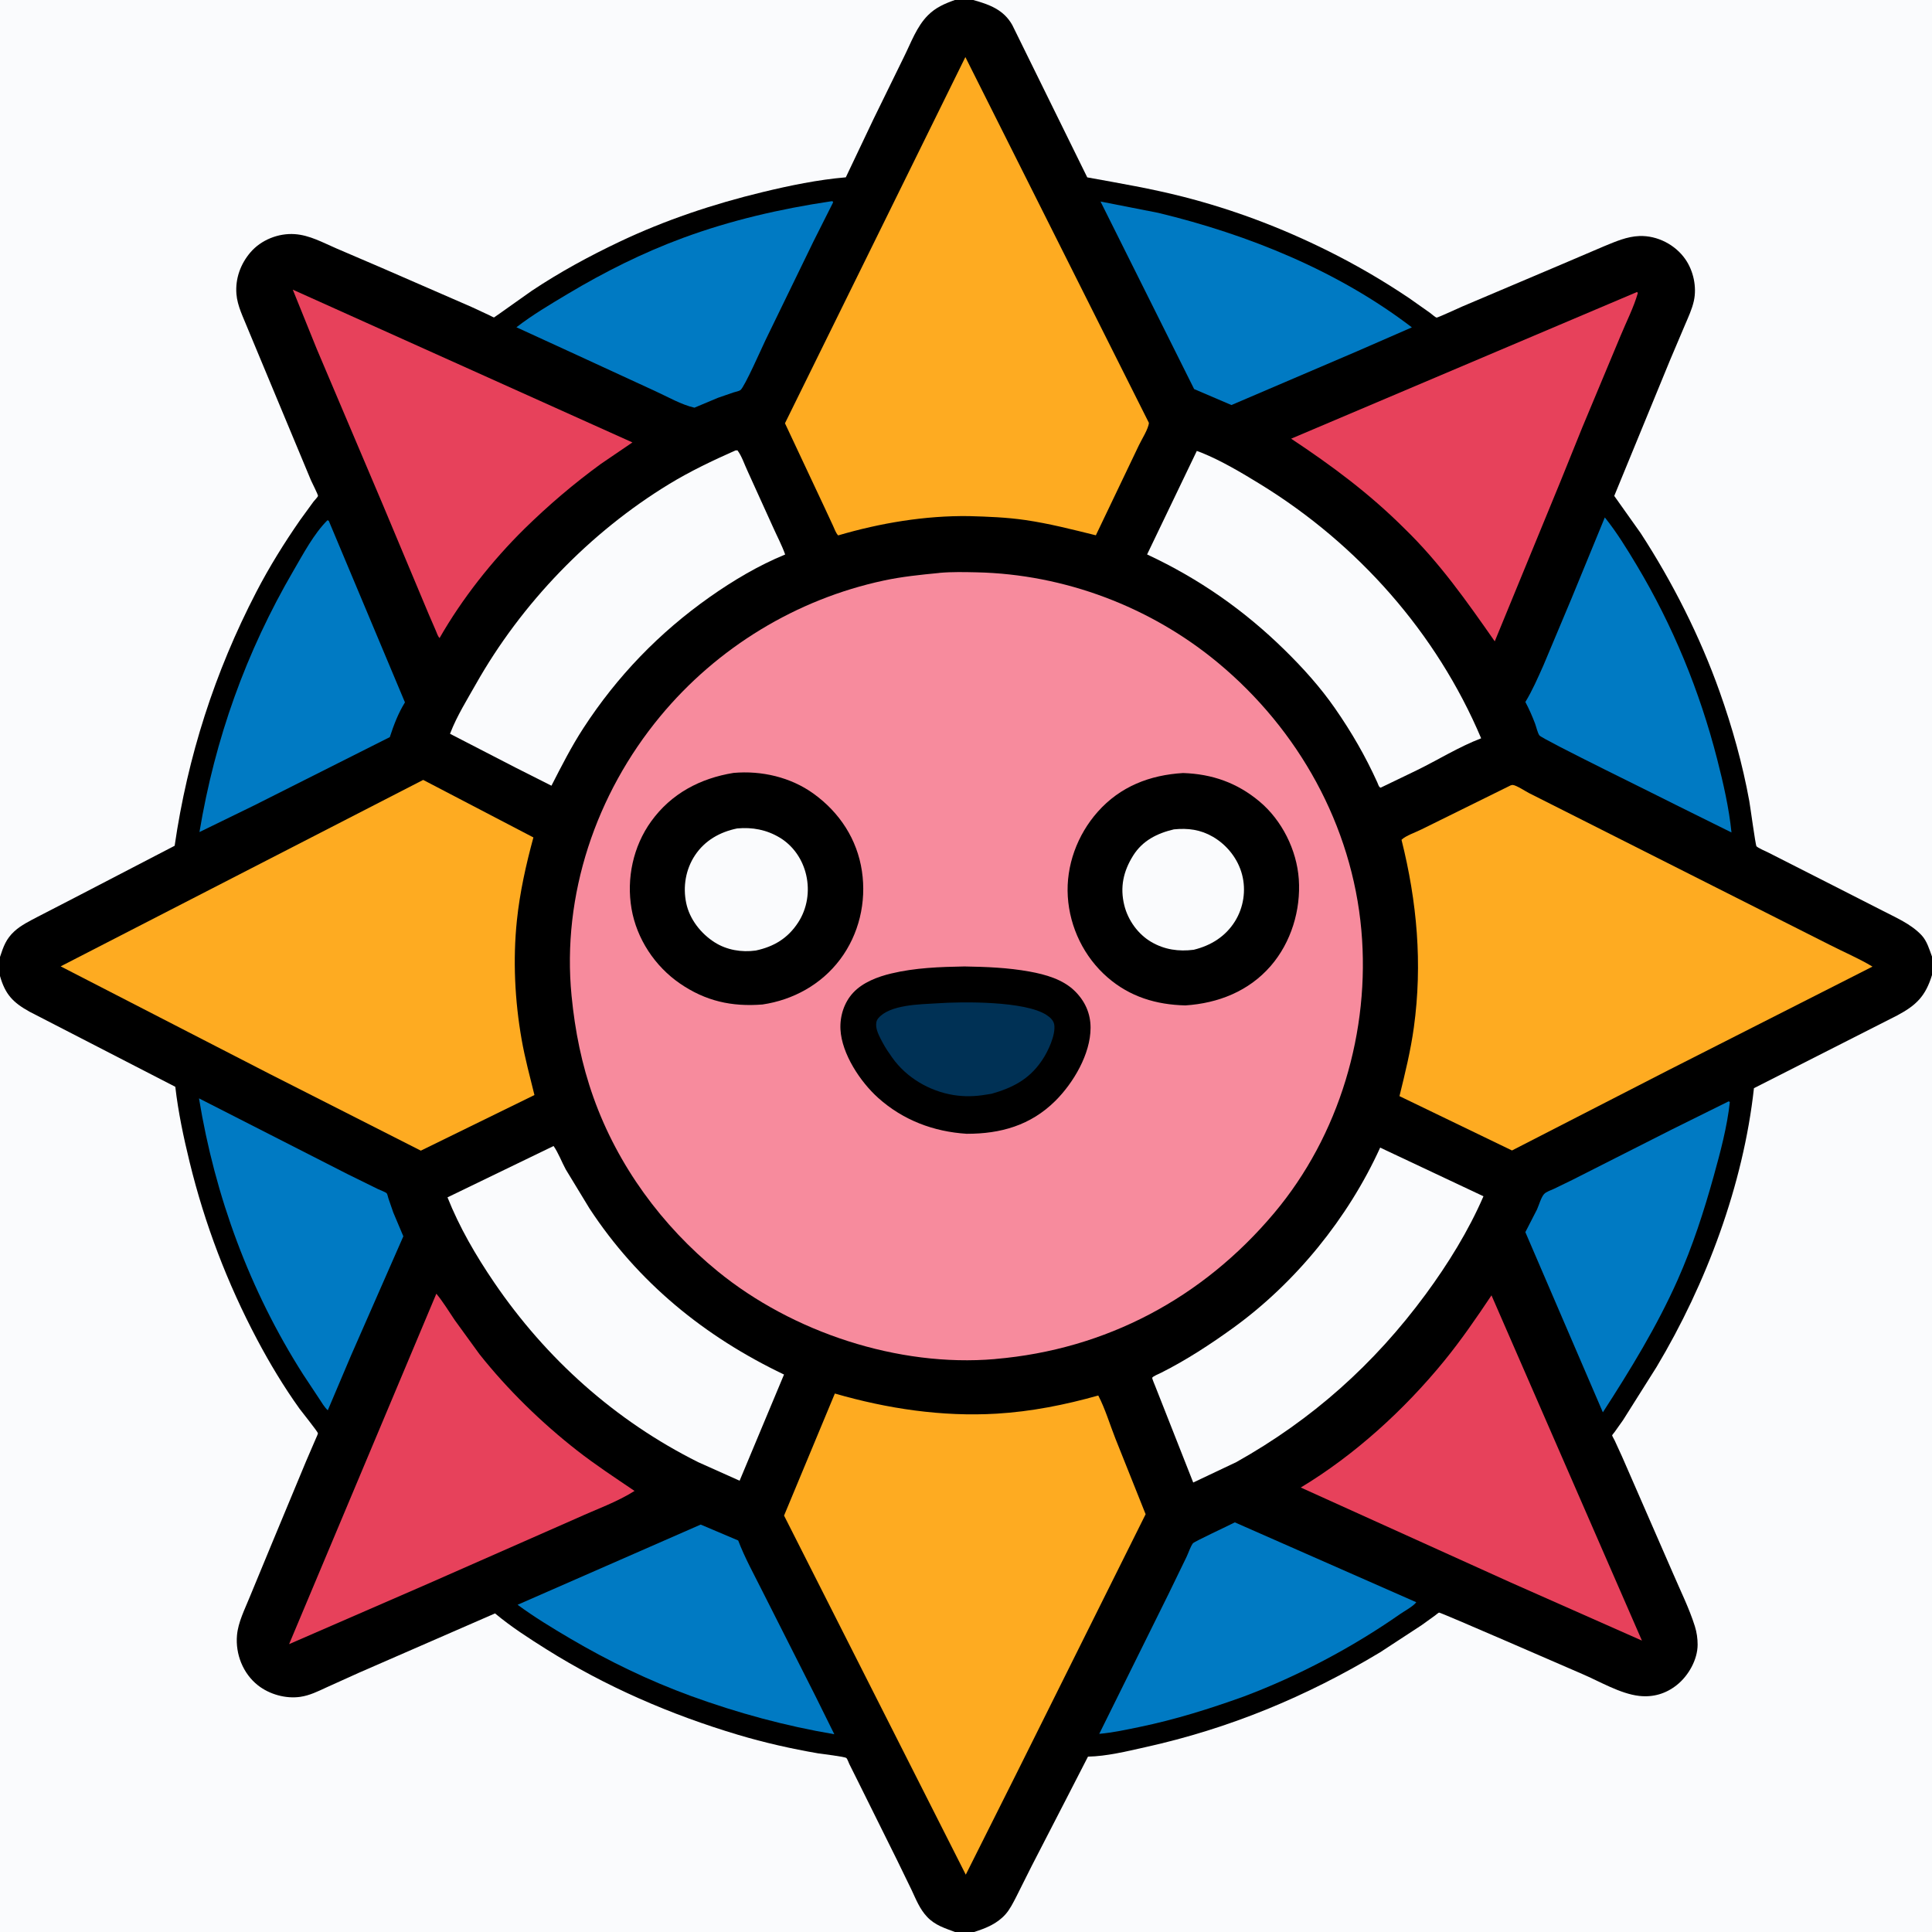
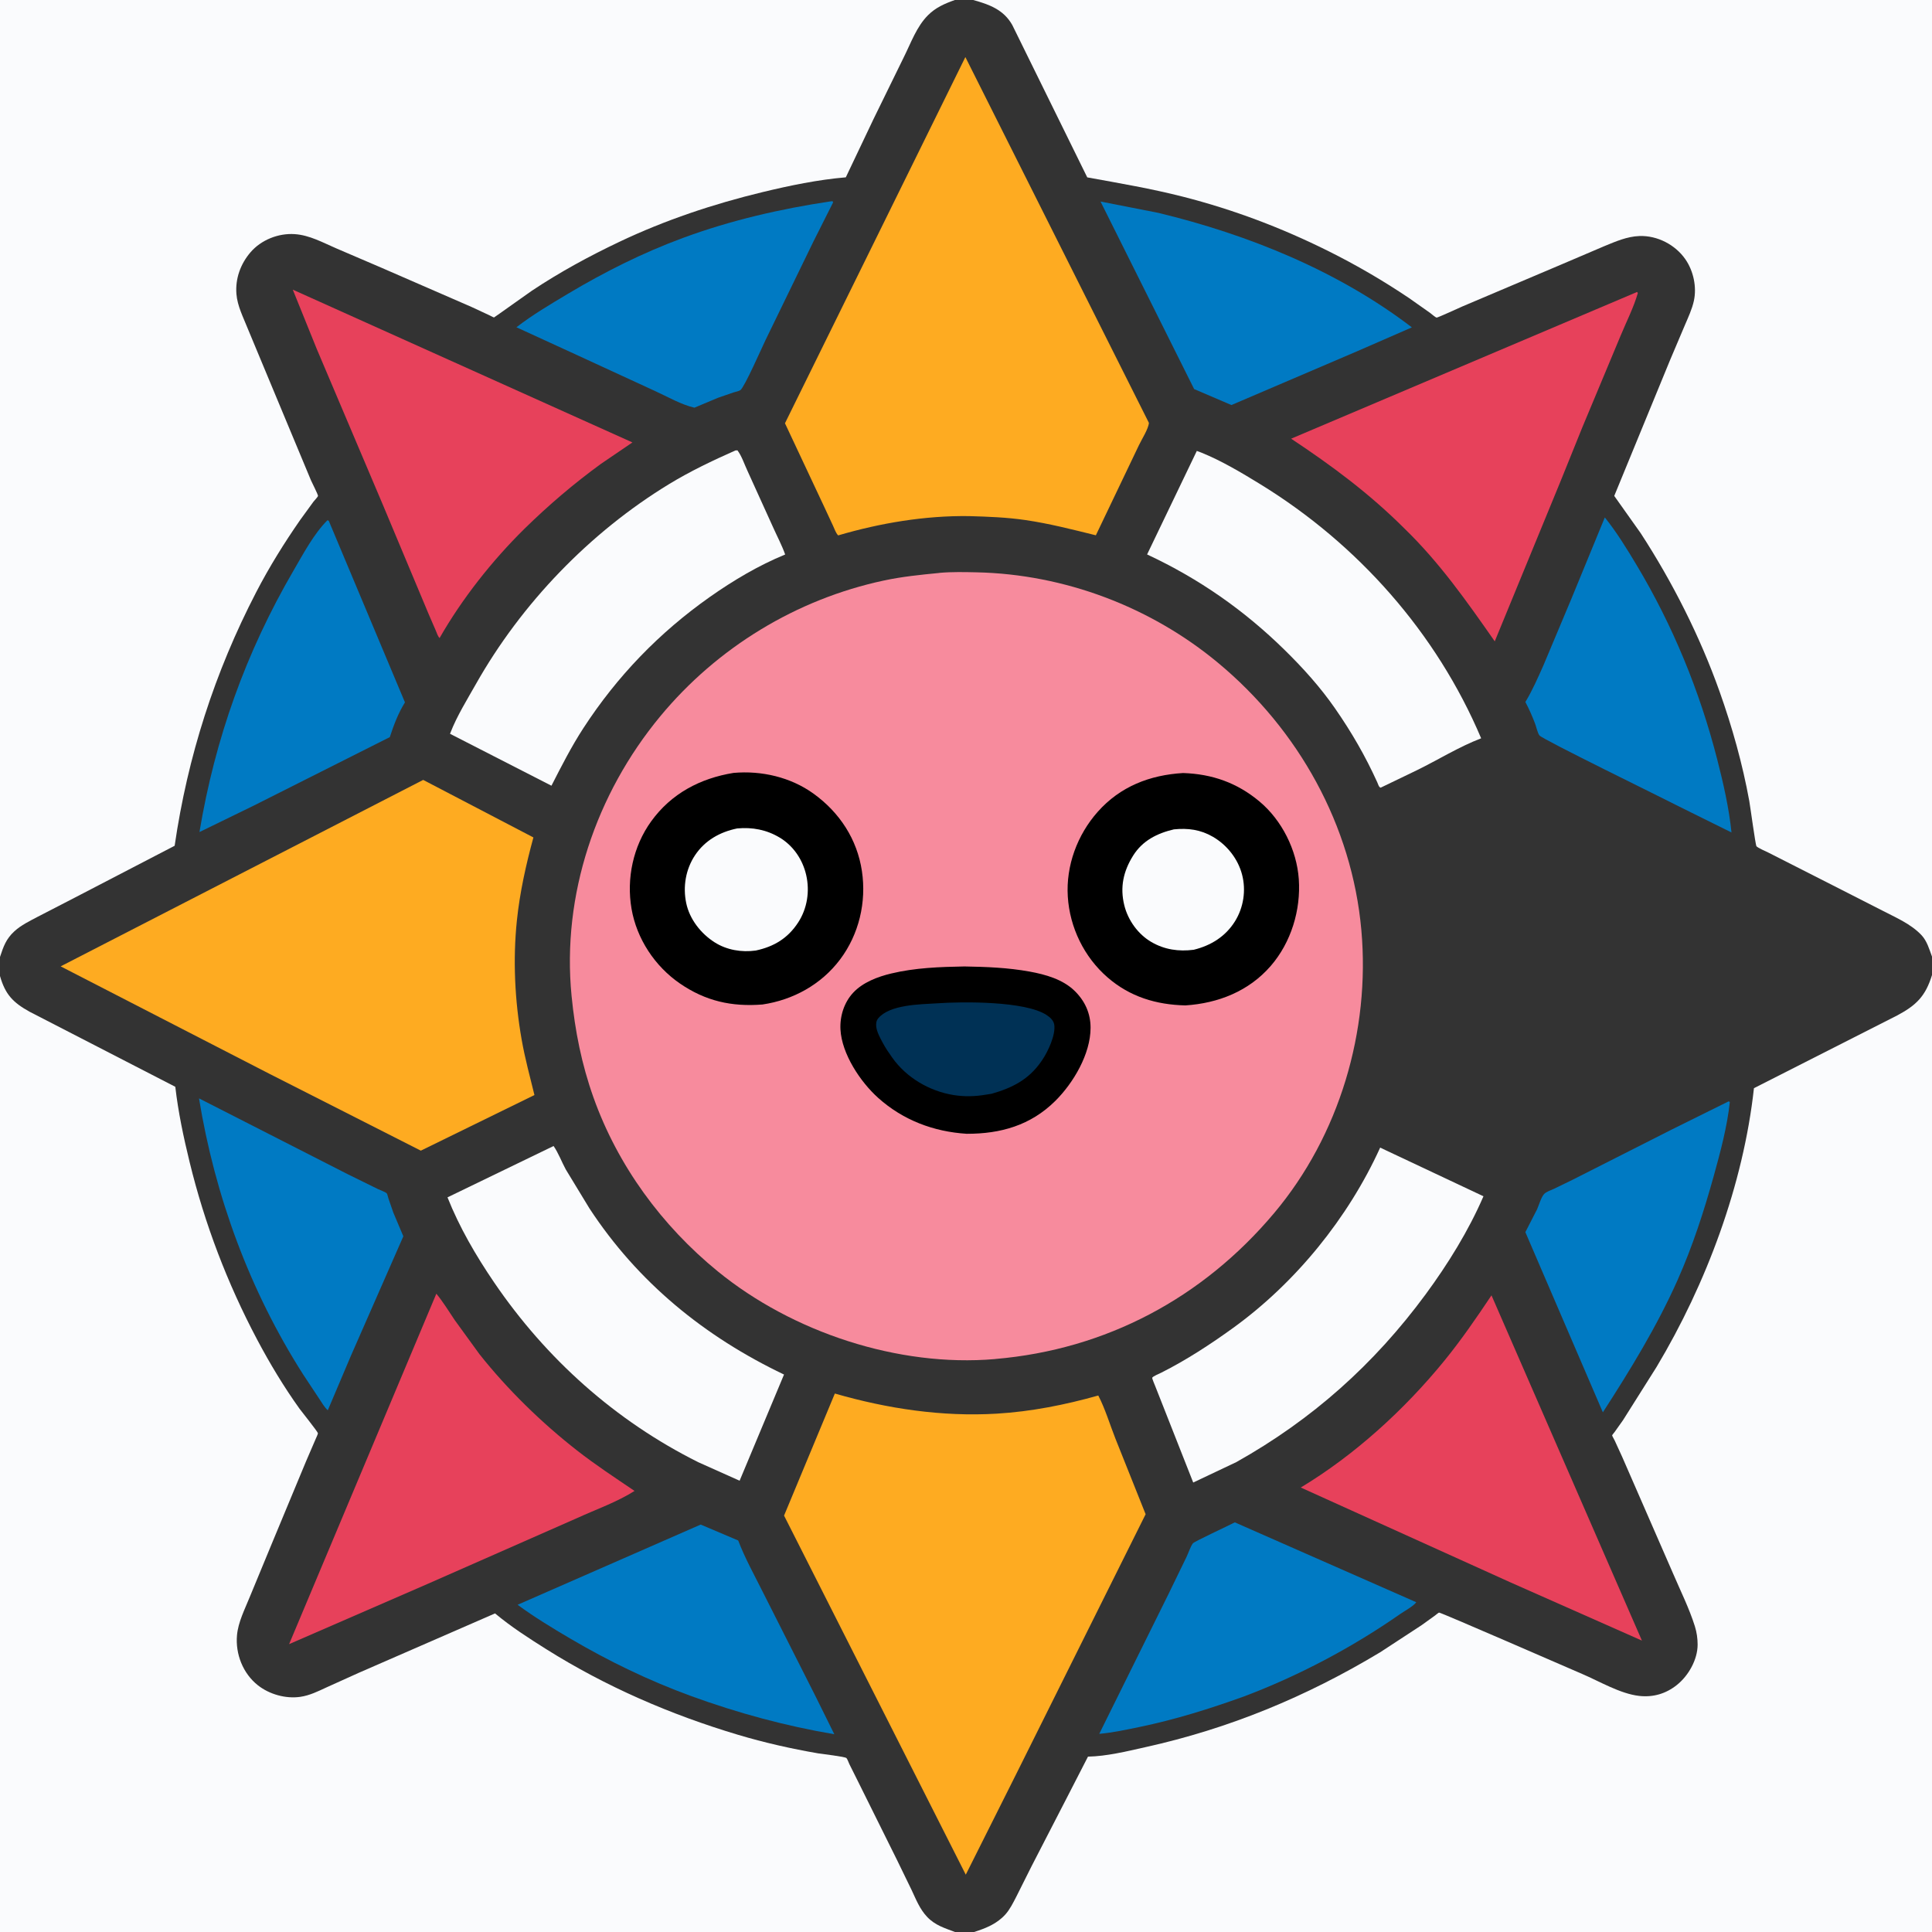
<svg xmlns="http://www.w3.org/2000/svg" version="1.1" style="display: block;" viewBox="0 0 2048 2048" width="1024" height="1024">
  <rect x="0" y="0" width="2048" height="2048" fill="#333333" stroke="none" />
-   <path transform="translate(0,0)" fill="rgb(0,0,0)" d="M 0 1014.44 L -0 -0 L 1012.21 0 L 1031.63 0 L 2048 0 L 2048 1014.01 L 2048 1033.6 L 2048 2048 L 1032.58 2048 L 1012.3 2048 L -0 2048 L 0 1034.62 L 0 1014.44 z" />
  <path transform="translate(0,0)" fill="rgb(0,122,195)" d="M 1832.38 1167.5 L 1833.69 1168.09 C 1830.95 1194.16 1823.66 1221.28 1816.67 1246.5 C 1806.25 1284.03 1794.24 1321.07 1778.4 1356.7 C 1756.56 1405.83 1728.21 1452.05 1699.1 1497.12 L 1674.23 1439.32 L 1616.94 1306.12 L 1629.28 1282.09 C 1631.31 1277.62 1633.59 1269.3 1636.79 1265.74 C 1638.96 1263.33 1644.28 1261.57 1647.22 1260.22 L 1666.44 1250.89 L 1772.54 1197.15 L 1832.38 1167.5 z" />
  <path transform="translate(0,0)" fill="rgb(0,122,195)" d="M 210.949 1164.31 L 368.352 1244.58 L 400.794 1260.54 C 402.79 1261.52 408.644 1263.55 409.995 1265.04 C 410.617 1265.72 411.403 1269.34 411.729 1270.33 L 416.866 1285.22 L 427.562 1310.55 L 372.027 1437.07 L 347.475 1494.96 C 343.816 1491.76 340.905 1486.42 338.129 1482.34 L 321.315 1456.93 C 264.731 1368.2 227.898 1268.08 210.949 1164.31 z" />
  <path transform="translate(0,0)" fill="rgb(0,122,195)" d="M 1166.6 213.626 L 1227.98 225.675 C 1323.26 248.683 1418.32 287.139 1496.65 347.031 L 1438.25 372.504 L 1305.37 429.358 L 1265.84 412.438 L 1166.6 213.626 z" />
  <path transform="translate(0,0)" fill="rgb(0,122,195)" d="M 347.079 551.5 L 348.481 552.019 L 429.27 744.554 C 422.159 755.975 417.362 768.622 413.215 781.374 L 269.1 853.916 L 211.434 882.017 C 227.957 782.91 260.681 691.363 311.254 604.633 C 321.527 587.017 332.656 565.91 347.079 551.5 z" />
  <path transform="translate(0,0)" fill="rgb(0,122,195)" d="M 1701.17 548.499 C 1713.81 564.202 1724.67 581.962 1735.01 599.22 C 1773.29 663.121 1801.8 732.685 1820.27 804.776 C 1826.76 830.113 1832.81 856.407 1835.45 882.451 L 1780.22 855.078 C 1763.6 846.457 1635.21 783.851 1631.87 779.594 C 1629.98 777.179 1628.39 770.094 1627.19 766.925 C 1624.22 759.123 1620.88 751.509 1616.96 744.137 C 1624.39 731.908 1630.22 718.454 1636.06 705.39 L 1665.73 634.744 L 1701.17 548.499 z" />
  <path transform="translate(0,0)" fill="rgb(0,122,195)" d="M 742.766 1616.11 L 782.525 1632.98 C 789.581 1651.58 799.518 1669.33 808.375 1687.13 L 864.405 1797.94 L 884.411 1838.36 C 832.362 1829.57 782.369 1815.95 732.732 1797.94 C 687.851 1781.54 645.39 1761.02 604.23 1736.8 C 585.42 1725.73 566.228 1714.06 548.665 1701.13 L 742.766 1616.11 z" />
  <path transform="translate(0,0)" fill="rgb(0,122,195)" d="M 1308.97 1613.76 L 1501.32 1698.44 C 1497.98 1702.9 1488.77 1707.76 1484.05 1711.06 C 1433.39 1746.45 1376.07 1776.72 1318.24 1798.46 C 1281.98 1811.49 1245.62 1822.89 1207.83 1830.69 C 1193.56 1833.64 1179.79 1836.64 1165.24 1837.96 L 1238.54 1689.99 L 1257.75 1650.43 C 1259.85 1646.06 1261.76 1639.85 1264.46 1636.05 C 1265.85 1634.08 1302.35 1617.27 1308.97 1613.76 z" />
  <path transform="translate(0,0)" fill="rgb(0,122,195)" d="M 880.189 213.5 L 882.463 213.26 L 883.159 214.5 L 862.347 255.864 L 811.361 360.754 C 807.83 368.055 789.196 410.447 784.85 413.553 C 783.232 414.71 779.475 415.366 777.528 416.001 L 760.943 421.741 L 736.121 432.168 C 722.32 429.064 707.522 420.494 694.526 414.57 L 607.264 374.363 L 547.435 346.919 C 564.382 333.788 583.29 322.642 601.675 311.646 C 640.725 288.288 681.248 267.973 724.007 252.193 C 774.482 233.566 827.055 221.452 880.189 213.5 z" />
  <path transform="translate(0,0)" fill="rgb(250,251,253)" d="M 1463.04 1216.52 L 1572.53 1268.1 C 1556.78 1304.59 1534.76 1340.09 1511.23 1372.05 C 1456.59 1446.24 1390.84 1504.9 1310.49 1549.93 L 1264.86 1571.54 L 1224.59 1469.36 C 1224.15 1468.19 1221.22 1461.5 1221.41 1460.53 C 1221.71 1459.09 1229.08 1456.05 1230.88 1455.15 C 1257.34 1441.87 1283.2 1424.99 1307.16 1407.66 C 1373.49 1359.67 1429.15 1291.06 1463.04 1216.52 z" />
  <path transform="translate(0,0)" fill="rgb(250,251,253)" d="M 1268.68 477.999 L 1273.42 479.763 C 1294.8 488.383 1316.33 501.225 1335.98 513.297 C 1439.28 576.738 1522.78 670.802 1570.08 782.636 C 1546.68 791.552 1524.25 805.589 1501.67 816.611 L 1463.55 834.973 C 1461.59 834.463 1460.83 831.212 1459.99 829.346 C 1447.34 801.41 1432.85 776.424 1415.44 751.276 C 1399.77 728.638 1381.42 708.273 1361.79 689.015 C 1318.57 646.605 1270.83 613.366 1215.97 587.738 L 1268.68 477.999 z" />
-   <path transform="translate(0,0)" fill="rgb(250,251,253)" d="M 779.571 477.5 L 781.706 477.386 C 786.223 483.187 789.254 492.626 792.507 499.452 L 819.517 558.974 C 823.783 568.555 828.802 577.911 832.31 587.801 C 804.31 599.252 777.1 615.434 752.466 632.79 C 698.857 670.56 654.208 716.786 618.418 771.838 C 605.696 791.406 595.169 812.14 584.558 832.889 L 546.382 813.621 L 477.059 777.86 L 477.539 776.585 C 484.33 759.027 495.194 741.591 504.462 725.178 C 552.769 639.635 625.298 564.325 709.251 513.171 C 731.859 499.396 755.421 488.233 779.571 477.5 z" />
+   <path transform="translate(0,0)" fill="rgb(250,251,253)" d="M 779.571 477.5 L 781.706 477.386 C 786.223 483.187 789.254 492.626 792.507 499.452 L 819.517 558.974 C 823.783 568.555 828.802 577.911 832.31 587.801 C 804.31 599.252 777.1 615.434 752.466 632.79 C 698.857 670.56 654.208 716.786 618.418 771.838 C 605.696 791.406 595.169 812.14 584.558 832.889 L 477.059 777.86 L 477.539 776.585 C 484.33 759.027 495.194 741.591 504.462 725.178 C 552.769 639.635 625.298 564.325 709.251 513.171 C 731.859 499.396 755.421 488.233 779.571 477.5 z" />
  <path transform="translate(0,0)" fill="rgb(250,251,253)" d="M 586.814 1214.83 C 591.918 1222.12 595.434 1231.75 599.751 1239.67 L 624.841 1280.96 C 676.281 1359.45 746.843 1416.84 831.087 1457.07 L 784.019 1569.62 L 740.197 1550 C 652.313 1506.11 578.906 1440.41 523.689 1359.26 C 504.466 1331.01 487.005 1301.05 474.366 1269.24 L 586.814 1214.83 z" />
  <path transform="translate(0,0)" fill="rgb(231,65,91)" d="M 1581.04 1373.11 L 1740.51 1739.1 L 1600.28 1677 L 1378.86 1576.83 C 1436.01 1542.42 1488.63 1494.39 1530.69 1442.88 C 1548.86 1420.63 1565.1 1396.98 1581.04 1373.11 z" />
  <path transform="translate(0,0)" fill="rgb(231,65,91)" d="M 310.368 307.047 L 670.394 468.993 L 636.994 491.729 C 608.108 512.779 581.464 535.529 555.94 560.525 C 521.615 594.396 489.869 634.526 465.94 676.407 C 463.999 674.277 463.088 671.064 461.953 668.426 L 454.42 651.023 L 405.507 534.283 L 335.741 369.824 L 310.368 307.047 z" />
  <path transform="translate(0,0)" fill="rgb(231,65,91)" d="M 462.544 1371.37 C 469.719 1380.08 475.694 1389.95 481.994 1399.3 L 508.27 1435.51 C 537.961 1472.94 574.113 1508.21 611.743 1537.61 C 631.358 1552.94 652.069 1566.49 672.642 1580.45 C 654.471 1592.05 631.856 1600.04 612.194 1609.02 L 453.33 1678.99 L 306.456 1742.85 L 462.544 1371.37 z" />
  <path transform="translate(0,0)" fill="rgb(231,65,91)" d="M 1735.39 309.5 L 1736.17 310.625 C 1731.86 325.811 1723.95 341.206 1717.9 355.878 L 1677.17 453.392 L 1654.27 510.097 L 1584.5 679.853 C 1554.76 637.338 1526.13 596.458 1488.68 560.156 C 1451.73 523.273 1412.03 493.782 1368.65 465.024 L 1735.39 309.5 z" />
-   <path transform="translate(0,0)" fill="rgb(254,171,33)" d="M 1601.42 832.5 C 1602.13 832.36 1602.83 832.026 1603.56 832.081 C 1607.43 832.377 1617.18 838.848 1620.89 840.738 L 1677.67 869.374 L 1939.31 1001.44 C 1954.39 1009.18 1970.42 1015.89 1984.91 1024.64 L 1768.72 1134.35 L 1602.77 1219.55 L 1483.49 1161.95 C 1489.45 1137.78 1495.37 1113.7 1498.76 1089 C 1508.02 1021.56 1502.13 955.961 1485.66 890.223 C 1490.02 885.83 1501.08 882.138 1506.94 879.138 L 1601.42 832.5 z" />
  <path transform="translate(0,0)" fill="rgb(254,171,33)" d="M 1023.33 60.488 L 1217.88 448.252 C 1217.47 454.531 1210.12 465.932 1207.21 472.143 L 1161.65 567.436 C 1136.91 561.317 1112.25 554.976 1087 551.284 C 1067.22 548.393 1047.17 547.653 1027.22 547.098 C 980.5 546.451 933.194 554.421 888.477 567.545 C 885.889 564.788 884.62 560.737 883.034 557.3 L 873.875 537.62 L 832.1 448.674 L 1023.33 60.488 z" />
  <path transform="translate(0,0)" fill="rgb(254,171,33)" d="M 884.976 1477.2 C 940.629 1493.27 998.627 1502.01 1056.66 1498.53 C 1093.1 1496.35 1129.14 1489.19 1164.21 1479.29 C 1171.57 1493.38 1176.53 1510.19 1182.44 1525.1 L 1214.41 1605.14 L 1077.08 1880.84 L 1023.76 1987.23 L 831.134 1606.59 L 884.976 1477.2 z" />
  <path transform="translate(0,0)" fill="rgb(254,171,33)" d="M 448.593 826.737 L 565.434 887.719 C 557.567 916.608 551.038 945.856 547.932 975.675 C 543.583 1017.41 545.702 1060.71 552.97 1102 C 556.464 1121.85 561.727 1141.24 566.532 1160.79 L 446.101 1219.74 L 285.588 1138.28 L 64.297 1024.38 L 448.593 826.737 z" />
  <path transform="translate(0,0)" fill="rgb(250,251,253)" d="M 0 1014.44 L -0 -0 L 1012.21 0 C 1001.37 3.844 991.904 7.928 983.658 16.188 C 971.664 28.202 965.718 45.324 958.233 60.296 L 925.952 126.24 L 896.602 187.973 C 866.914 190.497 837.171 196.678 808.249 203.666 C 756.204 216.24 705.087 233.286 656.684 256.288 C 624.501 271.582 593.412 288.459 563.734 308.227 C 559.907 310.776 524.077 336.475 523.674 336.519 C 523.287 336.562 519.412 334.497 518.794 334.205 L 499.55 325.255 L 404.03 283.67 L 356.663 263.365 C 342.286 257.187 328.228 249.237 312.345 248.182 C 295.056 247.034 276.811 254.292 265.498 267.493 C 254.971 279.778 249.36 295.299 250.609 311.507 C 251.606 324.452 257.925 336.418 262.64 348.364 L 292.684 420.507 L 329.664 509.211 C 330.461 511.081 337.302 524.522 337.093 525.709 C 336.901 526.796 333.278 530.536 332.303 531.792 L 318.274 551.079 C 301.202 575.642 285.357 601.153 271.588 627.718 C 227.541 712.698 198.924 801.888 185.137 896.543 L 79.263 951.538 L 40.137 971.729 C 31.584 976.272 22.461 980.59 15.269 987.183 C 6.398 995.316 3.649 1003.32 0 1014.44 z" />
  <path transform="translate(0,0)" fill="rgb(250,251,253)" d="M 0 1034.62 C 5.597 1054.22 13.787 1062.7 31.284 1072.43 L 185.83 1152.05 C 188.94 1179.07 194.565 1205.47 201.008 1231.88 C 217.022 1297.51 240.931 1360.22 272.545 1419.94 C 285.855 1445.09 300.934 1470.16 317.5 1493.29 C 319.297 1495.79 336.863 1517.67 337.016 1519.29 C 337.098 1520.16 334.984 1524.48 334.576 1525.5 L 324.349 1549.24 L 289.026 1634.17 L 264.661 1693.08 C 259.483 1705.94 252.454 1719.5 251.221 1733.45 C 249.457 1753.4 257.562 1773.98 273.367 1786.46 C 285.581 1796.11 302.877 1800.94 318.303 1798.72 C 328.296 1797.29 337.158 1792.84 346.204 1788.66 L 380.253 1773.28 L 524.762 1710.28 C 541.672 1724.39 560.289 1736.4 578.917 1748.11 C 642.349 1787.96 710.788 1817.58 782.5 1839 C 810.077 1847.24 838.826 1853.74 867.191 1858.62 C 871.45 1859.35 895.394 1862.01 897.239 1863.61 C 898.21 1864.46 899.713 1868.71 900.337 1869.98 L 909.591 1888.53 L 950.721 1971.37 L 966.31 2003.43 C 971.08 2013.57 974.999 2023.77 982.848 2032.03 C 991.311 2040.94 1001.25 2043.79 1012.3 2048 L -0 2048 L 0 1034.62 z" />
  <path transform="translate(0,0)" fill="rgb(250,251,253)" d="M 1031.63 0 L 2048 0 L 2048 1014.01 C 2045.17 1006.36 2042.69 997.569 2037.05 991.5 C 2025.83 979.42 2009.33 972.519 1994.93 965.025 L 1942.23 938.177 L 1874.57 903.794 C 1872.3 902.587 1863.18 898.793 1861.92 897.041 C 1860.81 895.477 1855.43 855.279 1854.32 849.154 C 1847.14 809.696 1836.21 770.784 1822.79 733.009 C 1802.1 674.787 1772.88 616.931 1739.19 565.188 L 1711.17 525.686 L 1770.28 381.846 L 1786.05 344.648 C 1789.59 336.336 1793.69 327.672 1795.6 318.812 C 1798.76 304.174 1795.15 287.283 1786.65 274.954 C 1775.93 259.39 1756.79 249.522 1737.89 250.197 C 1724.69 250.668 1712.62 256.013 1700.58 260.957 L 1654.91 280.447 L 1550.15 324.864 C 1546.96 326.268 1523.98 336.825 1522.9 336.676 C 1521.59 336.494 1517.19 332.601 1515.99 331.715 L 1493.8 316.071 C 1466.36 297.593 1437.63 280.852 1408.03 266.114 C 1358.58 241.492 1307.5 222.169 1253.95 208.5 C 1220.44 199.948 1186.51 194.2 1152.53 188.021 L 1073 26.397 C 1063.81 10.221 1048.73 4.743 1031.63 0 z" />
  <path transform="translate(0,0)" fill="rgb(250,251,253)" d="M 2048 1033.6 L 2048 2048 L 1032.58 2048 C 1045.05 2044.01 1056.6 2039.45 1065.64 2029.5 C 1070.45 2024.21 1074 2016.99 1077.27 2010.67 L 1093.43 1978.41 L 1131.25 1905.03 L 1153.3 1862.11 C 1173.42 1861.69 1194.1 1856.51 1213.68 1852.18 C 1302.98 1832.43 1384.81 1798.58 1463.08 1751.45 L 1506.96 1722.75 L 1521.1 1712.57 C 1521.77 1712.08 1524.87 1709.49 1525.44 1709.4 C 1527.19 1709.12 1662.35 1768.13 1677.03 1774.4 C 1695.64 1782.34 1717.46 1795.45 1737.55 1797.73 C 1752.37 1799.41 1765.86 1795.47 1777.55 1786.15 C 1789.83 1776.38 1799.53 1759.28 1799.55 1743.42 C 1799.56 1736.84 1798.6 1730.23 1796.64 1723.96 C 1790.71 1705 1781.34 1686.28 1773.52 1667.97 L 1719.56 1544.29 L 1711.58 1526.88 C 1711.26 1526.23 1708.86 1522.04 1708.92 1521.52 C 1708.96 1521.15 1711.25 1518.41 1711.52 1518.04 L 1720.47 1505.43 L 1756.05 1449 C 1808.76 1360.88 1848.01 1255.83 1859.25 1153.52 L 2011.03 1076.45 C 2031.36 1065.65 2041.15 1055.95 2048 1033.6 z" />
  <path transform="translate(0,0)" fill="rgb(247,139,157)" d="M 995.035 607.411 L 996.216 607.234 C 1009.1 606.099 1022.52 606.411 1035.44 606.693 C 1128.25 608.718 1219.63 643.227 1291.03 702.485 C 1376.42 773.356 1433.19 874.914 1443.1 986.031 C 1452.61 1092.79 1419.84 1203.6 1350.67 1285.89 C 1275 1375.92 1172.59 1430.54 1055.1 1440.59 L 1054.45 1440.69 C 952.222 1449.41 840.03 1412.28 760.806 1347.64 C 701.578 1299.32 654.876 1235.66 629.155 1163.5 C 616.583 1128.23 609.513 1092.77 605.878 1055.56 C 595.431 948.625 631.78 841.668 699.775 759.458 C 760.22 686.377 844.191 635.176 937.014 615.359 C 956.231 611.256 975.516 609.298 995.035 607.411 z" />
  <path transform="translate(0,0)" fill="rgb(0,0,0)" d="M 1022.39 1024.48 C 1045.68 1024.88 1068.54 1025.75 1091.5 1029.93 C 1108.27 1032.99 1126.59 1038.12 1139.12 1050.35 C 1150.03 1061.01 1156.05 1074.07 1156.05 1089.51 C 1156.04 1117.32 1137.76 1148.1 1118.55 1167.12 C 1092.45 1192.95 1060.66 1201.95 1024.74 1201.86 C 989.636 1199.64 957.328 1187.44 930.968 1163.86 C 912.14 1147.03 892.257 1117.21 890.925 1091.2 C 890.212 1077.27 894.738 1062.7 904.356 1052.35 C 914.569 1041.36 930.344 1035.39 944.589 1031.98 C 970.173 1025.83 996.218 1024.97 1022.39 1024.48 z" />
  <path transform="translate(0,0)" fill="rgb(0,49,85)" d="M 993.002 1063.57 C 1020.81 1061.63 1086.75 1061.1 1109.39 1075.94 C 1113.12 1078.38 1116.87 1081.65 1117.56 1086.3 C 1119.18 1097.16 1110.79 1114.89 1104.74 1123.77 L 1103.88 1125 C 1090.62 1144.32 1073.1 1153.2 1051.11 1159.45 L 1045.11 1160.39 C 1033.68 1162.36 1022.18 1162.64 1010.7 1160.77 C 985.13 1156.62 960.765 1142.31 945.744 1121.05 C 942.071 1115.85 938.679 1110.93 935.675 1105.29 C 933.009 1100.28 929.482 1093.99 928.851 1088.24 C 928.499 1085.03 928.878 1081.94 930.994 1079.41 C 943.169 1064.83 975.377 1064.67 993.002 1063.57 z" />
  <path transform="translate(0,0)" fill="rgb(0,0,0)" d="M 1254.13 819.439 C 1284.84 820.468 1311.32 829.705 1335.05 849.557 C 1358.86 869.467 1374.62 900.966 1376.78 932 C 1379.05 964.708 1368.62 999.058 1346.99 1023.98 C 1323.76 1050.76 1291.26 1063.52 1256.59 1065.77 C 1225.63 1065.06 1197.76 1056.65 1174.05 1036.08 C 1149.22 1014.54 1133.96 983.166 1131.91 950.406 C 1129.86 917.754 1141.95 885.023 1163.58 860.619 C 1187.43 833.7 1218.85 821.541 1254.13 819.439 z" />
  <path transform="translate(0,0)" fill="rgb(250,251,253)" d="M 1244.37 879.158 C 1259.34 877.655 1272.54 879.394 1285.66 886.989 C 1300.65 895.673 1312.32 910.388 1316.68 927.232 C 1321 943.885 1318.22 961.966 1309.17 976.556 C 1299.15 992.705 1283.62 1002.35 1265.36 1006.8 C 1249.48 1008.84 1234.48 1006.7 1220.5 998.574 C 1206.37 990.36 1195.73 975.511 1191.81 959.693 C 1187.05 940.503 1190.8 923.586 1201.15 907.014 C 1211.11 891.069 1226.69 883.309 1244.37 879.158 z" />
  <path transform="translate(0,0)" fill="rgb(0,0,0)" d="M 777.551 819.316 C 807.221 816.68 838.156 823.794 862.5 841.394 C 890.013 861.285 908.618 889.64 913.667 923.406 C 918.588 956.312 910.6 990.318 890.555 1017.03 C 870.658 1043.54 840.764 1060.02 808.223 1064.81 C 775.57 1067.38 747.824 1061.17 720.682 1042.5 C 694.169 1024.27 674.948 995.182 669.46 963.374 C 663.916 931.235 671.129 897.169 690.299 870.632 C 711.582 841.169 742.221 825.072 777.551 819.316 z" />
  <path transform="translate(0,0)" fill="rgb(250,251,253)" d="M 781.435 878.178 C 797.569 876.704 812.68 879.529 826.62 887.951 C 841.049 896.668 850.863 911.255 854.599 927.574 C 858.52 944.704 855.733 963.001 846.118 977.801 C 835.224 994.571 820.475 1003.48 801.134 1007.61 C 786.138 1009.7 770.355 1007.08 757.5 998.883 C 742.973 989.621 731.048 974.485 727.436 957.42 C 723.749 939.997 726.816 921.511 736.784 906.555 C 747.261 890.835 763.235 881.886 781.435 878.178 z" />
</svg>